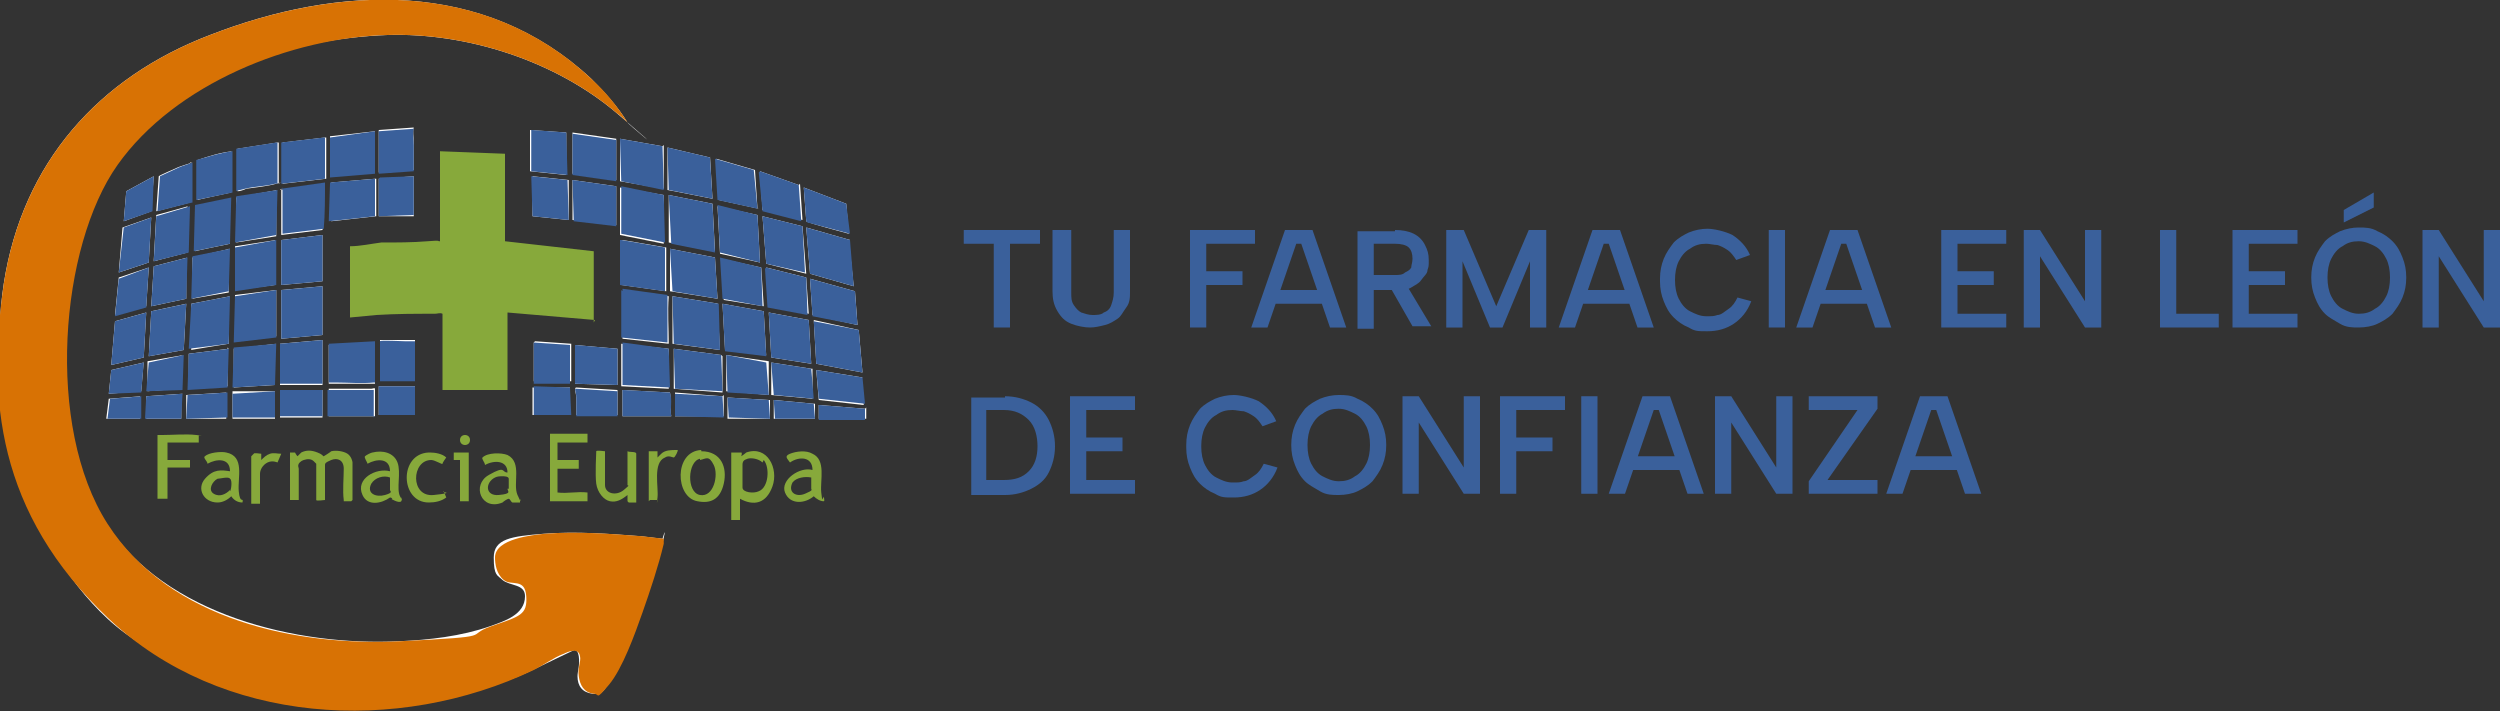
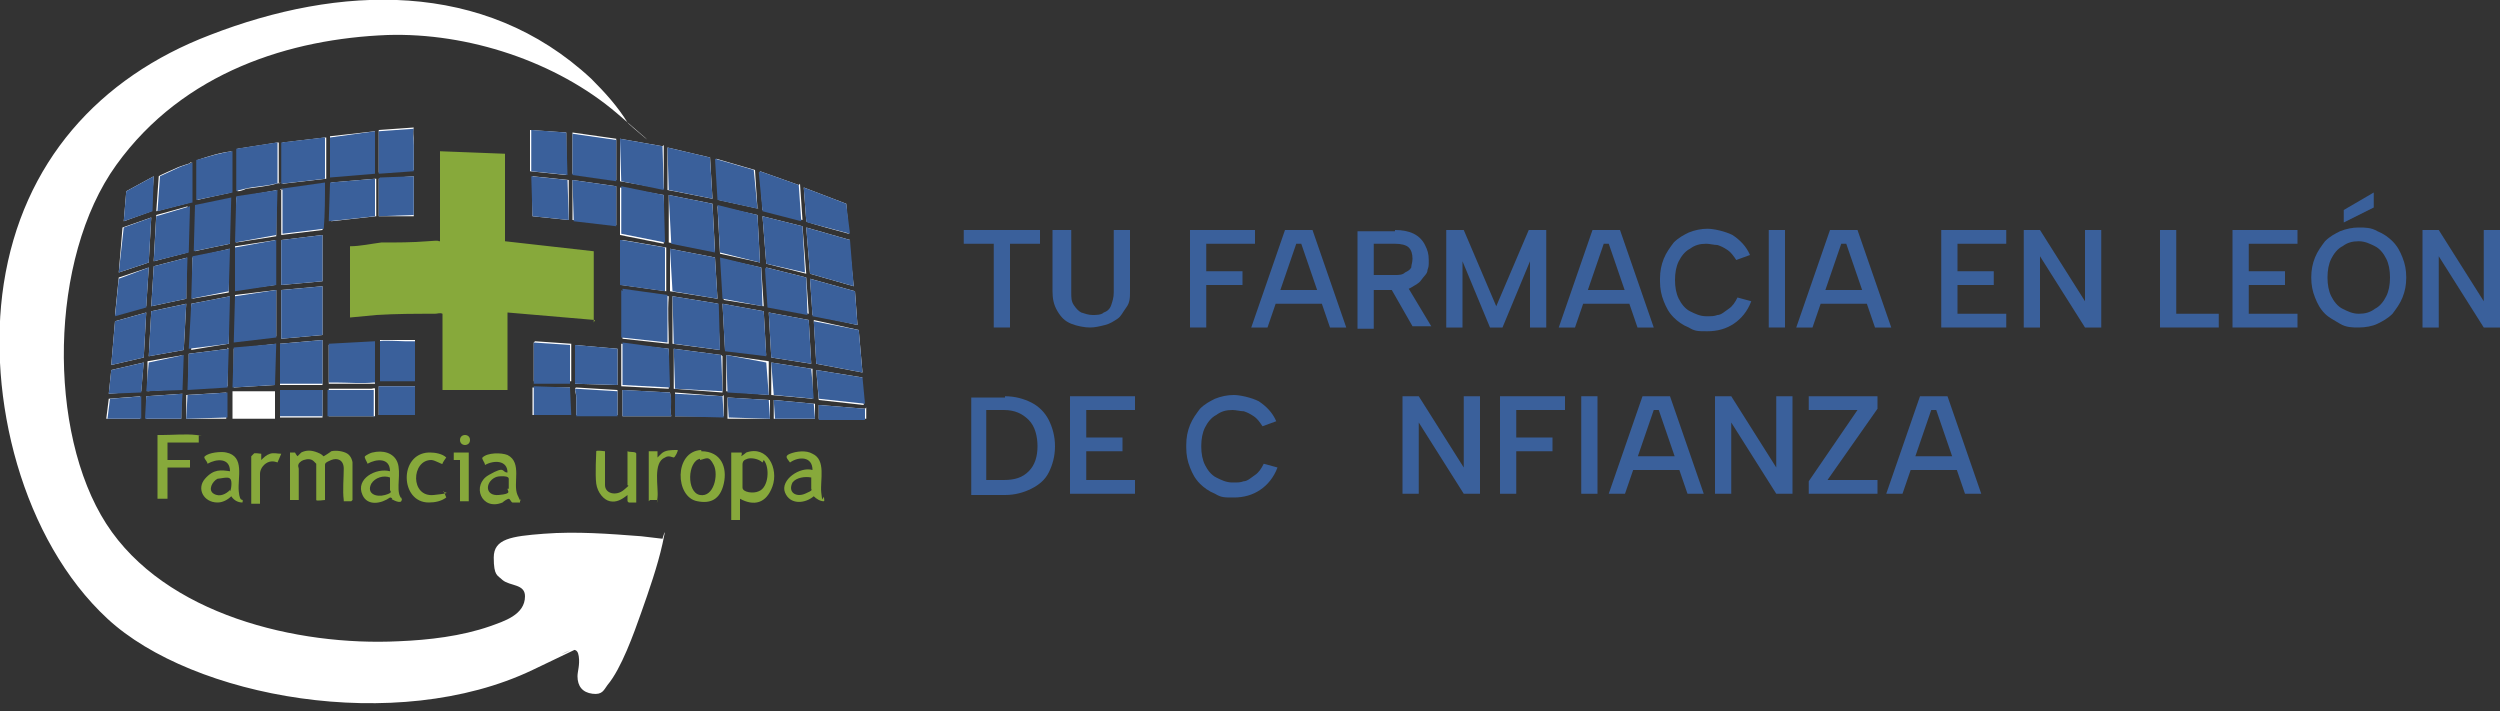
<svg xmlns="http://www.w3.org/2000/svg" id="Capa_1" version="1.1" viewBox="0 0 200 56.9">
  <rect x="0" y="0" width="200" height="56.9" fill="#333333" stroke="none" />
  <defs>
    <style>
      .st0 {
        fill: #87a93b;
      }

      .st1 {
        fill: #d87204;
      }

      .st2 {
        fill: #fff;
      }

      .st3 {
        fill: #3a609b;
      }
    </style>
  </defs>
  <g>
    <g>
      <path class="st2" d="M47.3,6.3C38.7-1.7,27.1-1.2,16.8,2.8,7.9,6.2,1.8,13,.3,22.7c-1.4,9.1,1.5,20.5,8.3,26.8s23.1,9.3,34,4.1,1.6-.9,2.4-1.3,1.2-.5,1.3.2-.1,1.2-.1,1.6c0,.8.4,1.3,1.2,1.4s.9-.3,1.2-.7c1.1-1.3,2.1-4.1,2.7-5.8s1.3-3.7,1.7-5.5,0-.4,0-.4l-1.7-.2c-2.6-.2-5.2-.4-7.8-.2s-4,.4-4,1.9.3,1.4.7,1.8c.6.5,1.8.3,1.8,1.3,0,1.5-1.7,2-2.8,2.4-2.3.8-4.9,1.1-7.3,1.2-8.1.4-18.7-2.1-23.4-9.4s-4.6-21.2.8-28.7S23.3,3.1,31,2.8c6.4-.2,13.5,2.1,18.4,6.3s.7.7.8.7,0,0,0,0c-.8-1.3-1.8-2.4-2.9-3.5ZM30.3,10.5v3.3l2.8-.2c0-.7,0-1.4,0-2.1s-.1-.9,0-1.3l-2.8.2ZM45.3,10.6l-2.9-.2v3.3s2.9.3,2.9.3v-3.4ZM30,10.5l-3.6.4v3.2l3.6-.3v-3.3ZM49.3,14.5v-3.4l-3.5-.5c0,.3,0,.6,0,.9,0,.7,0,1.7,0,2.3s0,0,0,.1l3.5.5ZM26,11l-3.4.4c0,1.1,0,2.2,0,3.3l3.5-.4v-3.3ZM53,11.7l-3.4-.6v3.4c0,0,3.5.6,3.5.6v-3.5ZM22.2,11.4l-3.2.5s0,0,0,.1c0,.5,0,1.5,0,2.1s0,.8,0,1.2c.2,0,.5-.1.7-.2.7-.1,1.7-.2,2.4-.4s.1,0,.2,0v-3.3ZM56.8,12.6l-3.4-.8v3.4c.1,0,3.6.7,3.6.7l-.2-3.4ZM18.6,12.1c-1,.1-1.9.4-2.8.7v3.2c-.1,0,2.7-.6,2.7-.6v-3.3ZM60.6,16.7l-.2-3.1-3.1-.9.2,3.3,3.2.7ZM15.4,13c0,0-1,.3-1.2.4s-1.4.6-1.5.7l-.2,2.8,2.7-.7v-3.2ZM63.9,14.8l-3.1-1.1h0c0,0,.2,3.1.2,3.1l3.2.8-.2-2.9ZM33.1,14.1l-2.7.2h-.1c0,0,0,3,0,3h2.8v-3.2ZM45.5,17.6v-3.2c0,0-2.9-.3-2.9-.3v3.2s2.9.3,2.9.3ZM9.9,17.7l2.2-.8.2-2.8-2.2,1.2-.2,2.4ZM30,14.3l-3.5.3h0c0,.1,0,3.1,0,3.1l3.6-.4v-3ZM49.3,18.1v-3.2c0,0-3.5-.5-3.5-.5v3.2s3.5.4,3.5.4ZM22.5,15.1v3.7l3.3-.4c.1-1.2.1-2.5.1-3.7l-3.5.5ZM53.1,15.6l-3.5-.6v3.8s3.5.7,3.5.7v-3.8ZM67.7,16.3l-3.4-1.3.2,2.7h0c0,.1,3.4,1,3.4,1l-.2-2.4ZM22.2,15.2l-3.3.6v3.6s3.2-.5,3.2-.5v-3.7ZM57,16.3l-3.5-.7v3.8c.1,0,3.7.7,3.7.7l-.2-3.8ZM18.4,19.5v-3.6c0,0-2.8.6-2.8.6v3.6c-.1,0,2.8-.6,2.8-.6ZM60.8,21l-.2-3.8-3.2-.7.2,3.8,3.2.7ZM12.3,20.9l2.7-.7v-3.7c.1,0-2.5.7-2.5.7l-.2,3.6ZM64.2,18.1l-3.2-.8.3,3.8,3.2.8-.3-3.8ZM12.1,17.4l-2.3.8-.3,3.6,2.4-.8.2-3.6ZM68,19.2l-3.5-1,.3,3.7,3.5,1-.4-3.7ZM25.8,18.8l-3.3.4v3.6s3.3-.3,3.3-.3v-3.7ZM49.7,19.2v3.6l3.6.5c0-1.2,0-2.3,0-3.5l-3.5-.6ZM22.1,19.2l-3.3.5v3.5c0,0,3.2-.4,3.2-.4v-3.6ZM18.4,19.9l-3,.7v3.3c-.1,0,2.9-.5,2.9-.5v-3.5ZM57.4,23.9l-.2-3.3-3.6-.7v3.4c.1,0,3.8.6,3.8.6ZM15,20.6l-2.7.7-.2,3.2,2.8-.6v-3.3ZM60.9,21.4l-3.2-.7.2,3.3,3.2.5-.2-3.1ZM11.9,21.4l-2.4.8-.3,3,2.5-.7.2-3.1ZM64.5,22.2l-3.2-.8h0c0,0,.2,3.1.2,3.1l3.2.6-.2-2.9ZM68.4,23.3l-3.6-1,.2,2.9,3.6.8-.2-2.7ZM25.8,22.9l-3.3.3v3.9l3.3-.3v-3.9ZM49.8,23.3c0,1.2,0,2.5,0,3.8l3.7.4c0-1.3-.1-2.5,0-3.8l-3.6-.5c0,0,0,.1,0,.2ZM22.1,23.2l-3.3.4v3.7c0,0,3.3-.4,3.3-.4v-3.8ZM57.5,24.3l-3.7-.6v3.8c0,0,3.8.5,3.8.5l-.2-3.7ZM18.4,23.7l-3.1.6v3.7c-.1,0,3-.5,3-.5v-3.7ZM14.9,24.3l-2.8.6-.2,3.6,2.8-.5.2-3.7ZM61.3,28.5l-.2-3.6-3.3-.6.2,3.7,3.3.4ZM64.7,25.6l-3.2-.6.2,3.6,3.2.5-.2-3.5ZM11.5,28.6l.2-3.6-2.5.7-.3,3.5,2.6-.6ZM69,29.8l-.3-3.4-3.6-.8.2,3.5,3.7.7ZM22.4,27.5v3.3h3.4c0-1.3,0-2.5,0-3.6l-3.4.3ZM33.2,27.2s-.8,0-.8,0c-.3,0-1.9,0-2,0v3.2s0,0,0,0h2.8v-3.3ZM42.7,27.4c0,1,0,2.1,0,3.1h3c0,0,0-3,0-3l-2.9-.2c0,0,0,0,0,0ZM30,27.4l-3.7.2v3.1c.2,0,.3,0,.5,0,.9,0,2.2,0,3.1,0s.1,0,.1,0v-3.2ZM53.5,27.9l-3.8-.4v3.4s3.8.2,3.8.2v-3.2ZM22.1,27.5l-3.4.4v3.1c0,0,3.3-.2,3.3-.2v-3.3ZM49.4,30.8v-2.9s-3.4-.3-3.4-.3v3.1s3.4.1,3.4.1ZM18.3,27.9l-3.2.4v2.8c-.1,0,3.1-.2,3.1-.2v-3.1ZM57.7,28.4l-3.8-.5v3.2c.1,0,3.9.3,3.9.3v-2.9ZM14.7,28.4l-2.9.5v2.4c-.1,0,2.7-.2,2.7-.2v-2.7ZM61.5,31.6v-2.7c-.1,0-3.4-.5-3.4-.5v2.9c.1,0,3.4.3,3.4.3ZM11.5,29l-2.6.6-.2,1.9,2.6-.2.2-2.4ZM64.9,29.5l-3.2-.5v2.6c.1,0,3.3.3,3.3.3v-2.4ZM69,30.2l-3.7-.6.2,2.4,3.6.4-.2-2.1ZM33.2,30.9h-2.9s0,2.3,0,2.3h2.9s0-2.3,0-2.3ZM45.6,31h-3c0,0,0,2.2,0,2.2h3s0-2.2,0-2.2ZM30,33.3v-2.2c0-.1-.2,0-.3,0-.5,0-1,0-1.5,0s-1.3,0-1.8,0-.1,0-.1,0v2.2h3.8ZM49.4,31.2l-3.3-.2c-.2,0,0,.6,0,.7,0,.5,0,1,0,1.5h3.3s0-2,0-2ZM22.4,31.2v2.2h3.4v-2.1s0,0,0-.1h-3.4ZM22,33.2c0-.6,0-1.3,0-1.9h-3.4c0,.1,0,.2,0,.2v2s3.4,0,3.4,0c0,0,0-.1,0-.2ZM49.8,31.2v2.1h3.9c-.1-.6,0-1.3-.1-1.9l-3.8-.2ZM18.2,31.4l-3.3.2v1.9s3.2,0,3.2,0v-2.1ZM57.8,31.7l-3.8-.3v1.9s3.9,0,3.9,0v-1.7ZM14.6,31.5l-2.9.2v1.8c0,0,2.8,0,2.8,0v-1.9ZM11.3,31.7l-2.6.2-.2,1.6h2.7c0,0,0-.6,0-.7,0-.3,0-.6,0-.9s0-.2,0-.2ZM61.5,32l-3.3-.2v1.7c0,0,3.4,0,3.4,0v-1.5ZM65.1,32.3l-3.2-.3v1.5c0,0,3.3,0,3.3,0v-1.2ZM69.2,32.7l-3.7-.3v1.1c0,0,3.8,0,3.8,0,0-.1,0-.8,0-.9Z" />
      <g>
-         <path class="st1" d="M47.3,6.3c1.1,1,2.1,2.2,2.9,3.5,0,0,0,0,0,0,0,0-.6-.6-.8-.7-4.9-4.2-12-6.5-18.4-6.3-7.7.2-17,3.9-21.6,10.4s-5.8,20.9-.8,28.7,15.3,9.8,23.4,9.4,5-.4,7.3-1.2,2.9-.9,2.8-2.4-1.2-.8-1.8-1.3-.7-1.3-.7-1.8c0-1.5,3-1.8,4-1.9,2.6-.2,5.2,0,7.8.2l1.7.2s0,.3,0,.4c-.4,1.7-1.1,3.8-1.7,5.5s-1.6,4.5-2.7,5.8-.7.7-1.2.7c-.8-.1-1.1-.7-1.2-1.4s.2-1.2.1-1.6c-.1-.7-.9-.4-1.3-.2-.8.3-1.6.9-2.4,1.3-10.9,5.2-25,4.4-34-4.1S-1,31.8.3,22.7C1.8,13,7.9,6.2,16.8,2.8c10.3-4,22-4.5,30.5,3.5Z" />
        <g>
          <g>
            <polygon class="st3" points="25.8 22.9 25.8 26.8 22.5 27.1 22.5 23.2 25.8 22.9" />
            <polygon class="st3" points="22.1 23.2 22.1 27 18.7 27.4 18.8 23.7 22.1 23.2" />
            <path class="st3" d="M22.5,15.1l3.5-.5c0,1.2,0,2.5-.1,3.7l-3.3.4v-3.7Z" />
            <polygon class="st3" points="25.8 18.8 25.8 22.5 22.5 22.8 22.5 19.2 25.8 18.8" />
            <polygon class="st3" points="22.2 15.2 22.1 18.8 18.8 19.4 18.9 15.7 22.2 15.2" />
            <polygon class="st3" points="30 10.5 30 13.9 26.4 14.2 26.4 11 30 10.5" />
            <path class="st3" d="M22.4,27.5l3.4-.3c0,1.2,0,2.4,0,3.5h-3.4c0,.1,0-3.2,0-3.2Z" />
            <polygon class="st3" points="22.1 19.2 22.1 22.8 18.8 23.3 18.8 19.8 22.1 19.2" />
            <path class="st3" d="M30,27.4v3.2c0,0,0,0-.1,0-.9.1-2.1,0-3.1,0s-.3,0-.5,0v-3.1s3.7-.2,3.7-.2Z" />
            <polygon class="st3" points="18.4 23.7 18.3 27.5 15.1 27.9 15.3 24.3 18.4 23.7" />
            <path class="st3" d="M26,11v3.3l-3.5.4c0-1.1,0-2.2,0-3.3l3.4-.4Z" />
            <polygon class="st3" points="30 14.3 30 17.3 26.3 17.7 26.4 14.7 26.4 14.6 30 14.3" />
            <polygon class="st3" points="22.1 27.5 22 30.8 18.6 31 18.7 27.8 22.1 27.5" />
            <polygon class="st3" points="18.4 19.5 15.5 20.1 15.6 16.4 18.5 15.8 18.4 19.5" />
            <path class="st3" d="M22.2,11.4v3.3c0,0,0,0-.2,0-.7.2-1.6.2-2.4.4s-.5.1-.7.2c0-.4,0-.8,0-1.2,0-.6,0-1.5,0-2.1s0,0,0-.1l3.2-.5Z" />
            <polygon class="st3" points="18.4 19.9 18.3 23.3 15.3 23.9 15.4 20.5 18.4 19.9" />
            <polygon class="st3" points="14.9 24.3 14.7 28 11.9 28.5 12.1 24.9 14.9 24.3" />
            <polygon class="st3" points="12.3 20.9 12.5 17.3 15.2 16.5 15.1 20.2 12.3 20.9" />
            <polygon class="st3" points="18.3 27.9 18.2 31 15 31.2 15.1 28.3 18.3 27.9" />
            <path class="st3" d="M18.6,12.1v3.3c0,0-2.9.6-2.9.6v-3.2c1.1-.3,2-.6,2.9-.7Z" />
            <path class="st3" d="M33.2,27.2v3.3h-2.8s0,0,0,0v-3.2c0-.1,1.8,0,2,0s.8,0,.8,0Z" />
            <path class="st3" d="M30.3,10.5l2.8-.2c-.1.4,0,.9,0,1.3,0,.7,0,1.4,0,2.1l-2.8.2v-3.3Z" />
            <polygon class="st3" points="15 20.6 14.9 23.9 12.1 24.5 12.3 21.3 15 20.6" />
            <polygon class="st3" points="11.5 28.6 8.9 29.2 9.2 25.7 11.7 25 11.5 28.6" />
            <polygon class="st3" points="33.1 14.1 33.1 17.2 30.3 17.3 30.3 14.3 30.4 14.2 33.1 14.1" />
            <path class="st3" d="M30,33.3h-3.8c0,0,0-2.1,0-2.1,0,0,0,0,.1,0,.5,0,1.3,0,1.8,0s1,0,1.5,0,.2,0,.3,0v2.2Z" />
            <polygon class="st3" points="12.1 17.4 11.9 21 9.5 21.8 9.9 18.2 12.1 17.4" />
            <path class="st3" d="M15.4,13v3.2c-.1,0-2.8.7-2.8.7l.2-2.8c0,0,1.3-.6,1.5-.7s1.1-.4,1.2-.4Z" />
            <path class="st3" d="M22.4,31.2h3.4c0,0,0,0,0,0v2.1h-3.4v-2.2Z" />
            <polygon class="st3" points="14.7 28.4 14.6 31.2 11.7 31.3 11.9 29 14.7 28.4" />
            <polygon class="st3" points="11.9 21.4 11.7 24.6 9.2 25.3 9.5 22.3 11.9 21.4" />
-             <path class="st3" d="M22,33.2s0,.2,0,.2h-3.4c0,0,0-1.9,0-1.9h0c0,0,3.4-.2,3.4-.2,0,.6,0,1.3,0,1.9Z" />
            <rect class="st3" x="30.3" y="30.9" width="2.9" height="2.3" />
            <polygon class="st3" points="18.2 31.4 18.2 33.4 14.9 33.5 15 31.6 18.2 31.4" />
            <polygon class="st3" points="9.9 17.7 10.1 15.3 12.3 14.1 12.2 16.9 9.9 17.7" />
            <polygon class="st3" points="11.5 29 11.3 31.4 8.7 31.5 8.9 29.6 11.5 29" />
            <polygon class="st3" points="14.6 31.5 14.5 33.5 11.6 33.5 11.7 31.7 14.6 31.5" />
            <path class="st3" d="M11.3,31.7c0,0,0,.1,0,.2,0,.3,0,.6,0,.9s0,.6,0,.7h-2.7s.2-1.6.2-1.6l2.6-.2Z" />
          </g>
          <g>
            <path class="st3" d="M49.8,23.3s0-.1,0-.2l3.6.5c0,1.3,0,2.5,0,3.8l-3.7-.4c0-1.2,0-2.5,0-3.8Z" />
            <polygon class="st3" points="57.5 24.3 57.6 28 53.9 27.5 53.8 23.7 57.5 24.3" />
            <polygon class="st3" points="57 16.3 57.2 20.2 53.7 19.5 53.5 15.6 57 16.3" />
            <polygon class="st3" points="53.1 15.6 53.2 19.4 49.7 18.7 49.7 14.9 53.1 15.6" />
            <polygon class="st3" points="68 19.2 68.3 22.9 64.8 21.9 64.5 18.2 68 19.2" />
            <path class="st3" d="M49.7,19.2l3.5.6c0,1.2,0,2.3,0,3.5l-3.6-.5v-3.6Z" />
            <polygon class="st3" points="53.5 27.9 53.6 31 49.8 30.8 49.8 27.4 53.5 27.9" />
            <polygon class="st3" points="69 29.8 65.3 29.1 65.1 25.7 68.7 26.4 69 29.8" />
            <polygon class="st3" points="57.4 23.9 53.8 23.3 53.6 19.9 57.2 20.6 57.4 23.9" />
            <polygon class="st3" points="60.8 21 57.6 20.2 57.4 16.4 60.6 17.2 60.8 21" />
            <path class="st3" d="M49.3,14.5l-3.5-.5s0,0,0-.1c0-.6,0-1.6,0-2.3s0-.6,0-.9l3.5.5v3.4Z" />
            <polygon class="st3" points="61.3 28.5 58 28.1 57.8 24.3 61.1 24.9 61.3 28.5" />
            <polygon class="st3" points="64.2 18.1 64.4 21.8 61.3 21.1 61 17.3 64.2 18.1" />
            <polygon class="st3" points="56.8 12.6 57 15.9 53.5 15.2 53.4 11.8 56.8 12.6" />
            <polygon class="st3" points="53 11.7 53.1 15.2 49.7 14.5 49.6 11.1 53 11.7" />
            <polygon class="st3" points="57.7 28.4 57.8 31.3 54 31.1 53.9 27.9 57.7 28.4" />
            <polygon class="st3" points="64.7 25.6 64.9 29.1 61.7 28.6 61.5 25 64.7 25.6" />
            <polygon class="st3" points="49.3 18.1 45.9 17.7 45.8 14.4 49.3 14.9 49.3 18.1" />
            <polygon class="st3" points="60.9 21.4 61 24.5 57.8 23.9 57.6 20.6 60.9 21.4" />
            <polygon class="st3" points="60.6 16.7 57.4 16 57.2 12.7 60.3 13.6 60.6 16.7" />
            <polygon class="st3" points="49.4 30.8 46 30.7 46 27.6 49.4 27.9 49.4 30.8" />
            <polygon class="st3" points="68.4 23.3 68.6 26 65 25.3 64.8 22.3 68.4 23.3" />
            <polygon class="st3" points="64.5 22.2 64.6 25.2 61.4 24.6 61.2 21.5 61.3 21.4 64.5 22.2" />
            <polygon class="st3" points="45.3 10.6 45.4 14 42.5 13.7 42.5 10.4 45.3 10.6" />
            <path class="st3" d="M42.7,27.4s0,0,0,0l2.9.2v3.1s-2.9,0-2.9,0c0-1,0-2.1,0-3.1Z" />
            <polygon class="st3" points="63.9 14.8 64.1 17.7 61 16.9 60.7 13.8 60.8 13.7 63.9 14.8" />
            <polygon class="st3" points="45.5 17.6 42.6 17.3 42.5 14.1 45.4 14.4 45.5 17.6" />
            <polygon class="st3" points="61.5 31.6 58.2 31.4 58.1 28.4 61.3 29 61.5 31.6" />
            <polygon class="st3" points="67.7 16.3 68 18.7 64.6 17.8 64.5 17.7 64.3 15 67.7 16.3" />
            <polygon class="st3" points="69 30.2 69.2 32.3 65.5 31.9 65.3 29.6 69 30.2" />
            <polygon class="st3" points="64.9 29.5 65.1 31.9 61.9 31.6 61.7 29 64.9 29.5" />
            <path class="st3" d="M49.8,31.2l3.8.2c.2.6,0,1.3.1,1.9h-3.9v-2.1Z" />
            <path class="st3" d="M49.4,31.2v2.1h-3.3c0-.5,0-1,0-1.5s-.2-.7,0-.7l3.3.2Z" />
            <polygon class="st3" points="57.8 31.7 57.9 33.4 54 33.3 54 31.5 57.8 31.7" />
            <polygon class="st3" points="45.6 31 45.7 33.2 42.7 33.2 42.7 30.9 45.6 31" />
            <polygon class="st3" points="61.5 32 61.6 33.5 58.3 33.4 58.2 31.8 61.5 32" />
            <polygon class="st3" points="65.1 32.3 65.2 33.5 62 33.5 61.9 32 65.1 32.3" />
            <path class="st3" d="M69.2,32.7c0,0,0,.7,0,.9h-3.7s0-1.2,0-1.2l3.7.3Z" />
          </g>
        </g>
      </g>
    </g>
    <path class="st0" d="M47.6,25.6l-7-.6v6.2s-5.2,0-5.2,0c0,0,0-1,0-1.2s0-.2,0-.3c0-1.5,0-3.1,0-4.6-.2-.1-.4,0-.6,0-1.6,0-3.1,0-4.7.1l-2.1.2c0-.8,0-1.5,0-2.3s0-.3,0-.5c0-1,0-1.9,0-2.9.8,0,1.7-.2,2.5-.3,1.2,0,2.5,0,3.7-.1s.7,0,1,0v-7.1c0,0,0-.1,0-.1l5.2.2v7c0,0,7.1.8,7.1.8v5.7Z" />
    <ellipse class="st0" cx="37.2" cy="35.2" rx=".4" ry=".4" />
    <g>
      <path class="st0" d="M28.1,40.1c-.2,0-.4,0-.6,0,0,0,0,0,0-.1-.1-.7,0-1.8,0-2.5s-.5-.9-1-.7-.5.3-.5.4v2.8c-.1,0-.7.1-.7,0v-2.9s-.2-.2-.2-.2c-.2-.2-.5-.2-.8-.1s-.4.3-.4.3c-.1.2,0,.3,0,.4,0,.7,0,1.5,0,2.2s0,.2,0,.3h-.7s0-3.8,0-3.8c0,0,.4,0,.4,0s.1.2.2.3,0,0,0,0,.3-.3.3-.3c.4-.2.8-.2,1.3,0s.4.3.5.3c0,0,.5-.3.6-.4.4-.1,1,0,1.3.2s.4.6.4.7v3Z" />
      <path class="st0" d="M59.3,36.2c.1,0,0,.3,0,.3s.3-.2.4-.3c1.7-.6,2.6,1.3,2.1,2.7s-1.5,1.6-2.6,1v1.7h-.7s0,0,0,0v-5.4c.2,0,.5,0,.7,0ZM61,37c-.3-.3-.9-.4-1.2-.3s-.4.2-.4.5c0,.5,0,1.4,0,1.8s.9.5,1.3.3c.8-.3.9-1.9.4-2.5Z" />
-       <path class="st0" d="M47,34.7v.7h-2.4v1.4s0,0,0,0h1.7v.7h-1.7v1.9c.8.1,1.6-.1,2.4,0,0,.1,0,.7,0,.7h-3v-5.4s3.2,0,3.2,0Z" />
      <path class="st0" d="M65.9,39.7c0,.1.1.4,0,.4-.3,0-.6-.2-.8-.4-.7.6-1.9.7-2.3-.3s1.2-2.1,2.2-1.8c0-1.1-1.1-1.1-1.8-.6-.2-.3-.5-.5,0-.7s1.3-.3,1.8,0c1.1.5.6,2.1.7,3.1s.1.3.2.4ZM64.9,38.2c-.5-.1-1.2,0-1.5.4-.4.8.3,1.2,1,.9s.5-.3.5-.4v-.9Z" />
      <path class="st0" d="M12.6,40.1v-5.3c0,0,.3,0,.4,0,.8,0,1.9-.1,2.7,0s.2,0,.2,0c0,.2,0,.4,0,.6h-2.5v1.4s0,0,0,0h1.8v.6h-1.8v2.5h-.8Z" />
      <path class="st0" d="M31.4,40c0,0,0-.2-.2-.2-.7.5-1.8.7-2.2-.2-.6-1.3,1.1-2.2,2.2-1.9,0-1.1-1.1-1-1.8-.6,0-.1-.3-.5-.2-.6s.5-.3.6-.3c.8-.2,1.7,0,2,.8s-.1,2.1.2,2.7.1,0,.1.1c.2.6-.5.3-.8.1ZM31.2,38.2c-.5-.2-1.2,0-1.5.5-.4.8.4,1.1,1.1.9s.4-.3.4-.4v-.9Z" />
      <path class="st0" d="M19.4,40.2c-.4,0-.7-.2-.9-.5-.3.3-.7.5-1.1.5-1.1,0-1.7-1.1-1-1.9s1.3-.7,2-.6c0-1.1-1.1-1-1.8-.6,0-.2-.4-.5-.2-.6.3-.3,1.3-.4,1.7-.3,1.5.3.9,2,1,3.1s.4.4.3.9ZM18.4,39.3c.1-.1.2-.9,0-1-.1-.2-.8,0-1,0-.4.2-.8.9-.3,1.2s1,0,1.3-.3Z" />
      <path class="st0" d="M56.1,36.1c1.6,0,2.1,1.3,1.8,2.6s-1.1,1.6-2.1,1.4c-1.8-.3-1.9-4,.3-4.1ZM56,36.7c-1,.2-1.1,2.7,0,2.9s1.5-1.6,1.1-2.4-.6-.5-1.1-.4Z" />
      <path class="st0" d="M41.6,40.2c0,0-.5,0-.6,0s-.2-.3-.3-.3-.4.2-.5.3c-1.7.7-2.5-1.4-1.1-2.2s1-.2,1.5-.2c0-1-1.1-1-1.8-.6,0-.2-.3-.5-.2-.6.4-.4,1.5-.4,2-.2,1.2.6.4,2.3.8,3.2s.2.3.2.3,0,.3,0,.3ZM40.7,39.1c0-.2,0-.6,0-.8s-.4-.2-.5-.2c-.2,0-.4,0-.6.1-.8.4-.8,1.5.3,1.4s.7-.3.7-.5Z" />
      <path class="st0" d="M50.2,40.1v-.5c-.5.4-.9.6-1.4.5s-1-.7-1.1-1.4,0-2.5,0-2.6.7,0,.7,0,0,.4,0,.5c0,.7,0,1.5,0,2.2s.9.9,1.5.4.3-.3.3-.4v-2.7c.2.1.7,0,.7.2v3.7s0,.2,0,.2h-.6Z" />
      <path class="st0" d="M34.4,36.2c.4,0,1,.1,1.3.4,0,0-.3.4-.3.5s-.6-.3-.9-.3c-1.6,0-1.7,3,.2,2.8s.5-.2.8-.3l.2.5c-.4.3-.9.4-1.4.4-2.3,0-2.4-3.9,0-4Z" />
      <path class="st0" d="M51.9,40.1v-4h.7s0,.5,0,.5l.3-.3c.3-.3.8-.3,1.2-.3s0,0,.1,0-.2.6-.3.6-.4-.2-.7,0c-1,.4-.5,2.4-.6,3.2s0,.2,0,.2h-.6Z" />
      <path class="st0" d="M20.3,36.3c0-.1.5,0,.6,0,0,0,0,.4,0,.5.2-.2.4-.4.7-.5s.6,0,.9,0c0,0-.3.7-.3.7s-.4-.2-.8,0-.6.6-.6.9v2.4h-.7v-3.8Z" />
      <path class="st0" d="M37.5,36.2v3.9h-.7v-3.3c0,0-.5,0-.5,0s0-.4,0-.6h1.2Z" />
    </g>
  </g>
  <g>
    <path class="st3" d="M77.2,18.4h6v1.1h-2.4v6.7h-1.3v-6.7h-2.4v-1.1Z" />
    <path class="st3" d="M84.4,18.4h1.3v5c0,.4,0,.7.2,1,.2.3.4.5.6.6.3.1.6.2.9.2s.7,0,.9-.2c.3-.1.5-.3.6-.6.1-.3.2-.6.2-1v-5h1.3v4.9c0,.5,0,.9-.3,1.3s-.4.7-.7.9c-.3.2-.6.4-1,.5-.4.1-.8.2-1.2.2s-1-.1-1.5-.3c-.5-.2-.8-.5-1.1-1s-.4-1-.4-1.6v-4.9Z" />
    <path class="st3" d="M95.2,18.4h5.2v1.1h-3.9v2.2h2.9v1.1h-2.9v3.4h-1.3v-7.8Z" />
    <path class="st3" d="M104.1,19.5h-.4l-2.3,6.7h-1.3l2.7-7.8h2.2l2.7,7.8h-1.3l-2.3-6.7ZM101.5,23.2h4.5v1.1h-4.5v-1.1Z" />
    <path class="st3" d="M111.6,18.4c.6,0,1.1.1,1.5.3.4.2.7.5.9.9.2.4.3.7.3,1.2s0,.5-.1.8c0,.3-.3.5-.5.8s-.5.4-.8.6-.8.2-1.3.2h-1.7v3.1h-1.3v-7.8h3ZM113,20.7c0-.4-.1-.7-.3-.9-.2-.2-.6-.3-1.1-.3h-1.7v2.5h1.7c.3,0,.6,0,.8-.2.2-.1.4-.2.5-.4,0-.2.1-.4.1-.7ZM112.4,22.6l2.1,3.5h-1.5l-2-3.5h1.4Z" />
    <path class="st3" d="M117,26.2h-1.3v-7.8h1.4l2.6,6.1,2.6-6.1h1.4v7.8h-1.3v-5.3l-2.2,5.3h-1l-2.2-5.3v5.3Z" />
    <path class="st3" d="M128.7,19.5h-.4l-2.3,6.7h-1.3l2.7-7.8h2.2l2.7,7.8h-1.3l-2.3-6.7ZM126.1,23.2h4.5v1.1h-4.5v-1.1Z" />
    <path class="st3" d="M132.8,22.3c0-.6.1-1.1.3-1.6.2-.5.5-.9.8-1.3.4-.4.8-.6,1.2-.8.5-.2,1-.3,1.5-.3s1.4.2,2,.5c.6.4,1.1.9,1.4,1.6l-1.1.4c-.2-.3-.4-.6-.7-.8-.3-.2-.5-.3-.8-.4-.3,0-.6-.1-.9-.1-.5,0-.9.1-1.3.4-.4.2-.7.6-.9,1-.2.4-.3.9-.3,1.5s.1,1.1.3,1.5c.2.4.5.8.9,1s.8.4,1.3.4.6,0,.9-.1c.3,0,.6-.3.9-.5.3-.2.5-.5.7-.9l1.1.3c-.3.8-.8,1.4-1.4,1.8-.6.4-1.3.6-2.1.6s-1,0-1.5-.3c-.5-.2-.9-.5-1.2-.8-.4-.4-.6-.8-.8-1.3-.2-.5-.3-1-.3-1.6Z" />
    <path class="st3" d="M141.5,18.4h1.3v7.8h-1.3v-7.8Z" />
    <path class="st3" d="M147.7,19.5h-.4l-2.3,6.7h-1.3l2.7-7.8h2.2l2.7,7.8h-1.3l-2.3-6.7ZM145.2,23.2h4.5v1.1h-4.5v-1.1Z" />
    <path class="st3" d="M160.5,19.5h-3.9v2.2h2.9v1.1h-2.9v2.3h3.9v1.1h-5.2v-7.8h5.2v1.1Z" />
    <path class="st3" d="M168.1,18.4v7.8h-1.3l-3.6-5.7v5.7h-1.3v-7.8h1.3l3.6,5.7v-5.7h1.3Z" />
    <path class="st3" d="M174.1,18.4v6.7h3.4v1.1h-4.7v-7.8h1.3Z" />
    <path class="st3" d="M183.8,19.5h-3.9v2.2h2.9v1.1h-2.9v2.3h3.9v1.1h-5.2v-7.8h5.2v1.1Z" />
    <path class="st3" d="M188.7,26.2c-.5,0-1,0-1.5-.3s-.9-.5-1.2-.8c-.4-.4-.6-.8-.8-1.3-.2-.5-.3-1-.3-1.6s.1-1.1.3-1.6c.2-.5.5-.9.8-1.3.4-.4.8-.6,1.2-.8.5-.2,1-.3,1.5-.3s1,0,1.5.3c.5.2.9.5,1.2.8.4.4.6.8.8,1.3.2.5.3,1,.3,1.6s-.1,1.1-.3,1.6c-.2.5-.5.9-.8,1.3-.4.4-.8.6-1.2.8s-1,.3-1.5.3ZM188.7,25.1c.5,0,.9-.1,1.3-.4.4-.2.7-.6.9-1,.2-.4.3-.9.3-1.5s-.1-1.1-.3-1.5c-.2-.4-.5-.8-.9-1-.4-.2-.8-.4-1.3-.4s-.9.1-1.3.4c-.4.2-.7.6-.9,1-.2.4-.3.9-.3,1.5s.1,1.1.3,1.5c.2.4.5.8.9,1,.4.2.8.4,1.3.4ZM189.9,15.5v1.1l-2.4,1.2v-1l2.4-1.4Z" />
    <path class="st3" d="M200,18.4v7.8h-1.3l-3.6-5.7v5.7h-1.3v-7.8h1.3l3.6,5.7v-5.7h1.3Z" />
    <path class="st3" d="M80.4,31.7c.8,0,1.5.2,2.1.5.6.3,1.1.8,1.4,1.4s.5,1.3.5,2.1-.2,1.5-.5,2.1-.8,1-1.4,1.3c-.6.3-1.3.5-2.1.5h-2.7v-7.8h2.7ZM80.3,38.4c.9,0,1.5-.2,2-.7.5-.5.7-1.2.7-2s-.2-1.6-.7-2.1c-.5-.5-1.1-.8-2-.8h-1.4v5.6h1.4Z" />
    <path class="st3" d="M90.8,32.8h-3.9v2.2h2.9v1.1h-2.9v2.3h3.9v1.1h-5.2v-7.8h5.2v1.1Z" />
    <path class="st3" d="M94.9,35.6c0-.6.1-1.1.3-1.6.2-.5.5-.9.8-1.3.4-.4.8-.6,1.2-.8.5-.2,1-.3,1.5-.3s1.4.2,2,.5c.6.4,1.1.9,1.4,1.6l-1.1.4c-.2-.3-.4-.6-.7-.8-.3-.2-.5-.3-.8-.4-.3,0-.6-.1-.9-.1-.5,0-.9.1-1.3.4-.4.2-.7.6-.9,1-.2.4-.3.9-.3,1.5s.1,1.1.3,1.5c.2.4.5.8.9,1s.8.4,1.3.4.6,0,.9-.1c.3,0,.6-.3.9-.5.3-.2.5-.5.7-.9l1.1.3c-.3.8-.8,1.4-1.4,1.8-.6.4-1.3.6-2.1.6s-1,0-1.5-.3c-.5-.2-.9-.5-1.2-.8-.4-.4-.6-.8-.8-1.3-.2-.5-.3-1-.3-1.6Z" />
-     <path class="st3" d="M107.1,39.6c-.5,0-1,0-1.5-.3s-.9-.5-1.2-.8c-.4-.4-.6-.8-.8-1.3-.2-.5-.3-1-.3-1.6s.1-1.1.3-1.6c.2-.5.5-.9.8-1.3.4-.4.8-.6,1.2-.8.5-.2,1-.3,1.5-.3s1,0,1.5.3c.5.2.9.5,1.2.8.4.4.6.8.8,1.3.2.5.3,1,.3,1.6s-.1,1.1-.3,1.6c-.2.5-.5.9-.8,1.3-.4.4-.8.6-1.2.8s-1,.3-1.5.3ZM107.1,38.5c.5,0,.9-.1,1.3-.4.4-.2.7-.6.9-1,.2-.4.3-.9.3-1.5s-.1-1.1-.3-1.5c-.2-.4-.5-.8-.9-1-.4-.2-.8-.4-1.3-.4s-.9.1-1.3.4c-.4.2-.7.6-.9,1-.2.4-.3.9-.3,1.5s.1,1.1.3,1.5c.2.4.5.8.9,1,.4.2.8.4,1.3.4Z" />
    <path class="st3" d="M118.4,31.7v7.8h-1.3l-3.6-5.7v5.7h-1.3v-7.8h1.3l3.6,5.7v-5.7h1.3Z" />
    <path class="st3" d="M120,31.7h5.2v1.1h-3.9v2.2h2.9v1.1h-2.9v3.4h-1.3v-7.8Z" />
    <path class="st3" d="M126.5,31.7h1.3v7.8h-1.3v-7.8Z" />
    <path class="st3" d="M132.7,32.8h-.4l-2.3,6.7h-1.3l2.7-7.8h2.2l2.7,7.8h-1.3l-2.3-6.7ZM130.1,36.5h4.5v1.1h-4.5v-1.1Z" />
    <path class="st3" d="M143.4,31.7v7.8h-1.3l-3.6-5.7v5.7h-1.3v-7.8h1.3l3.6,5.7v-5.7h1.3Z" />
    <path class="st3" d="M150.2,32.7l-4,5.7h4v1.1h-5.5v-1l3.9-5.7h-3.9v-1.1h5.5v1Z" />
    <path class="st3" d="M154.9,32.8h-.4l-2.3,6.7h-1.3l2.7-7.8h2.2l2.7,7.8h-1.3l-2.3-6.7ZM152.3,36.5h4.5v1.1h-4.5v-1.1Z" />
  </g>
</svg>